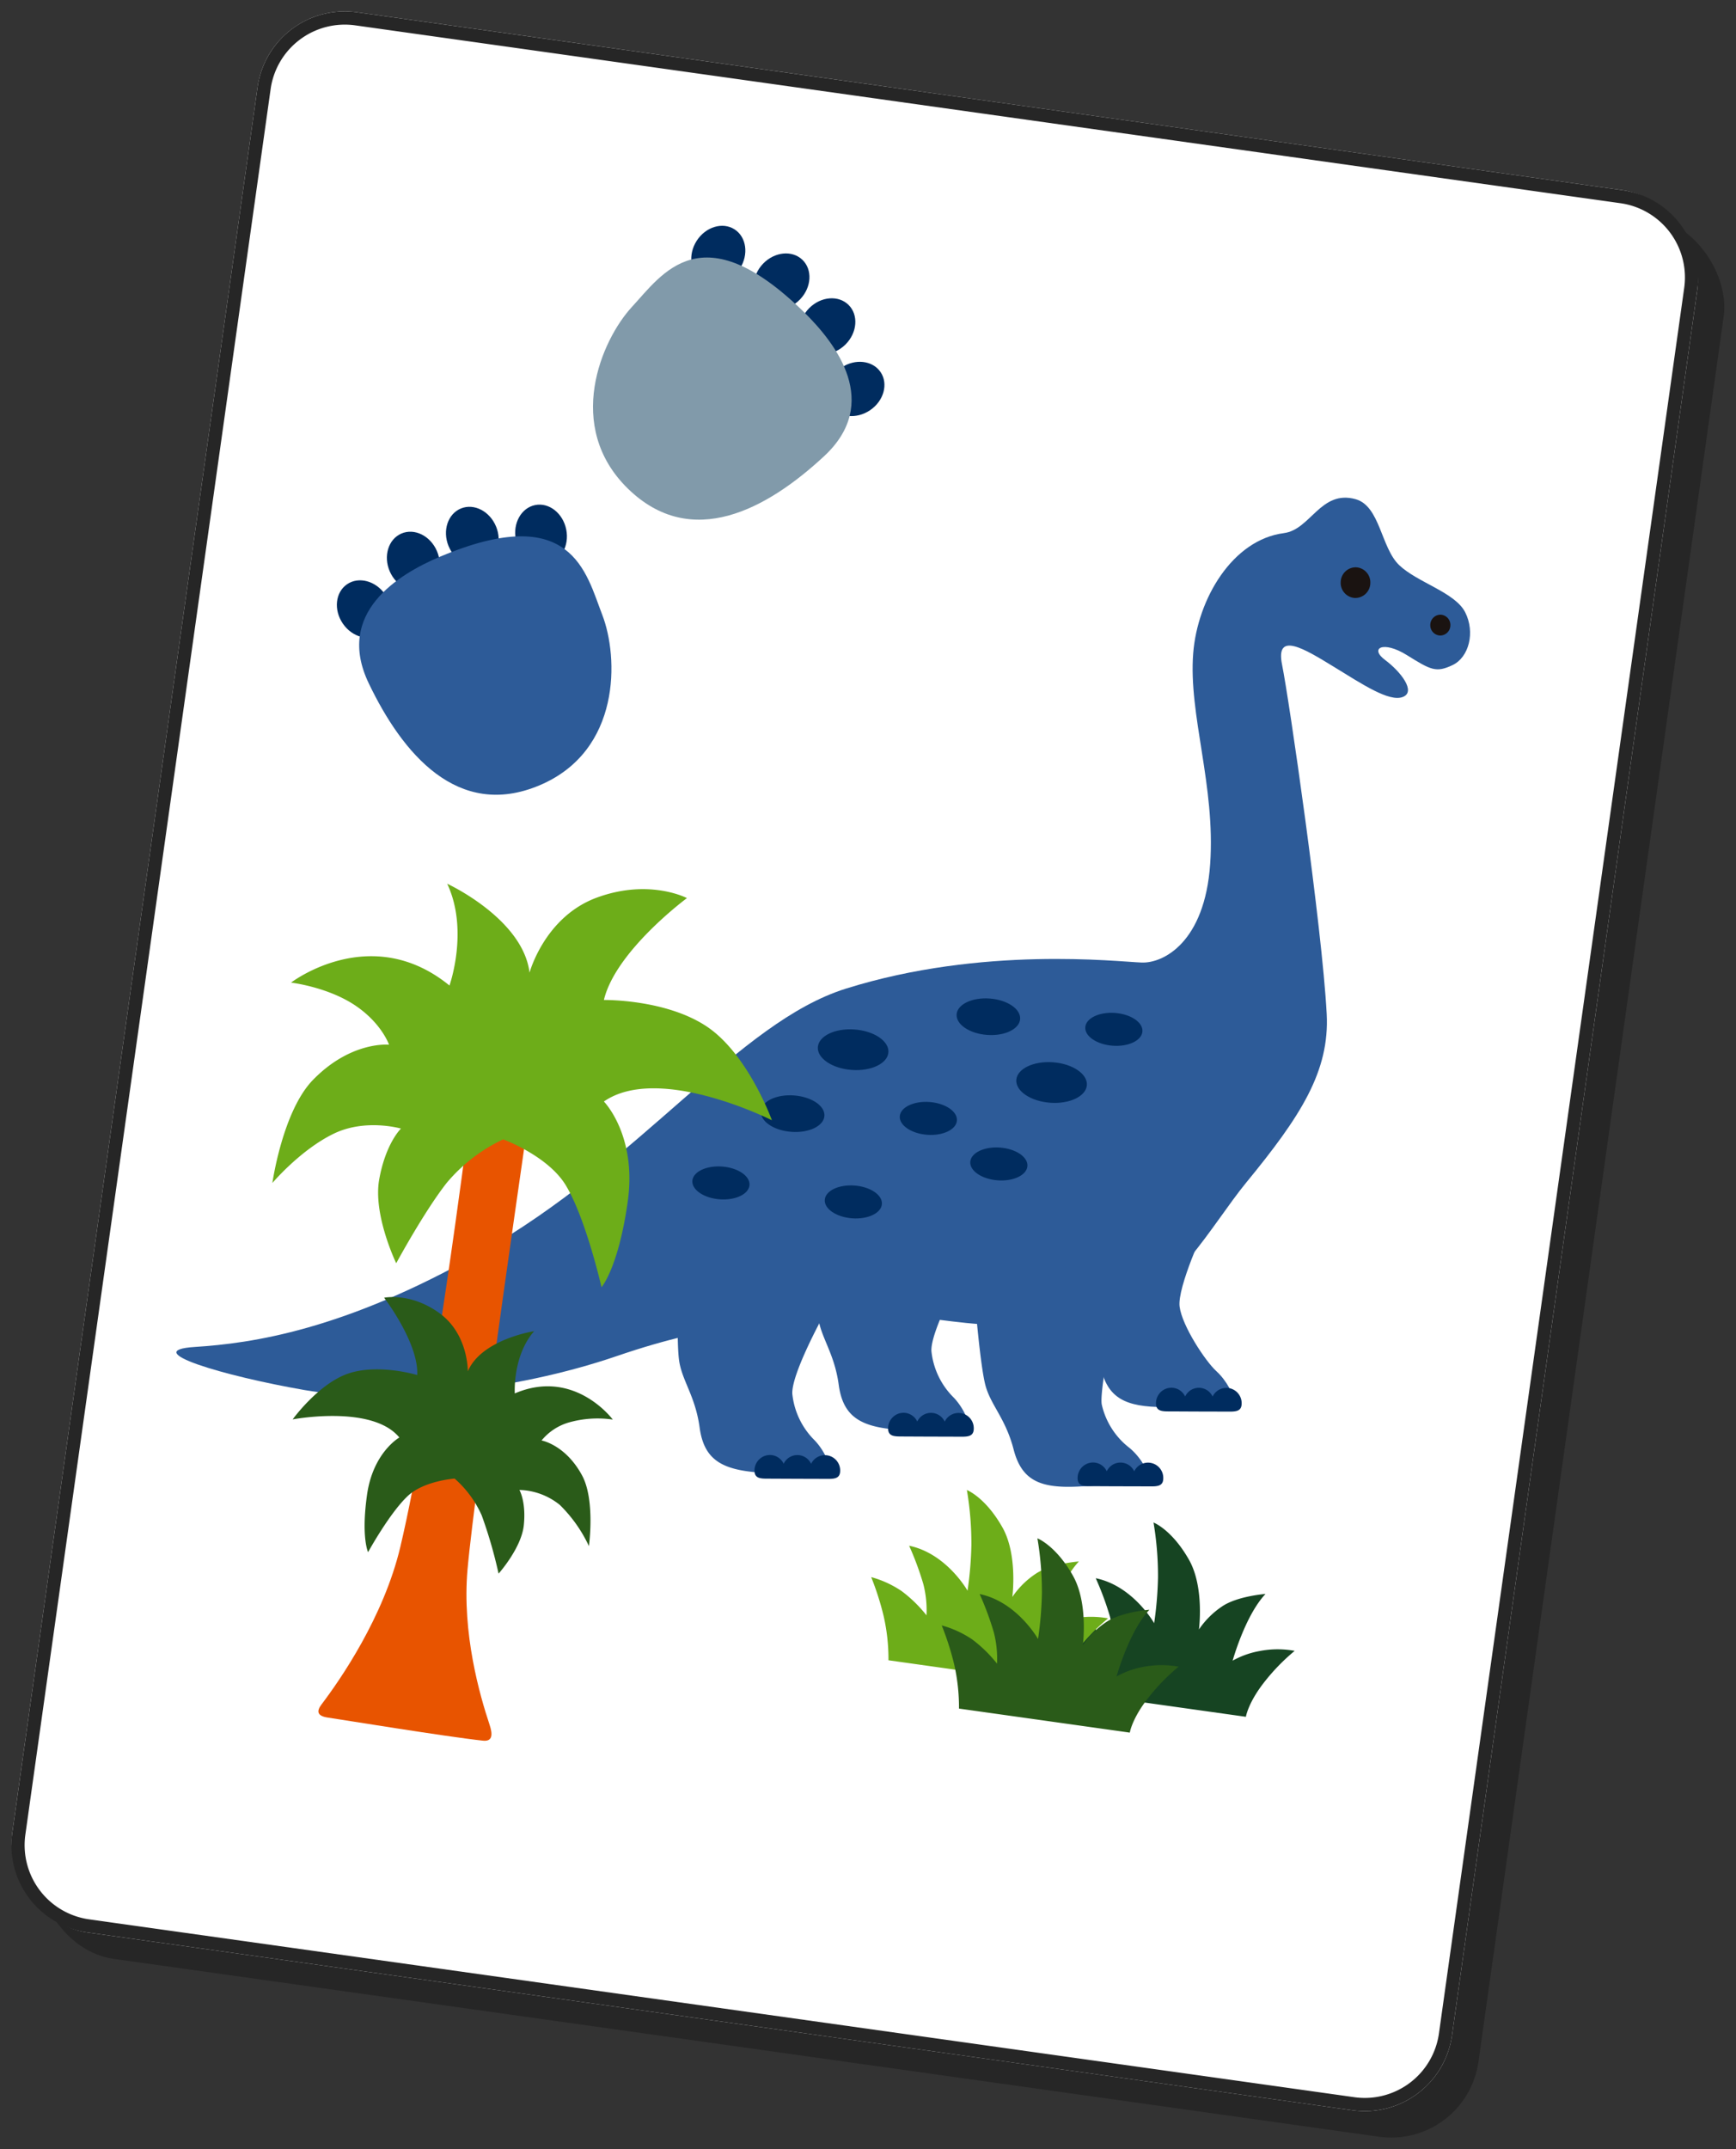
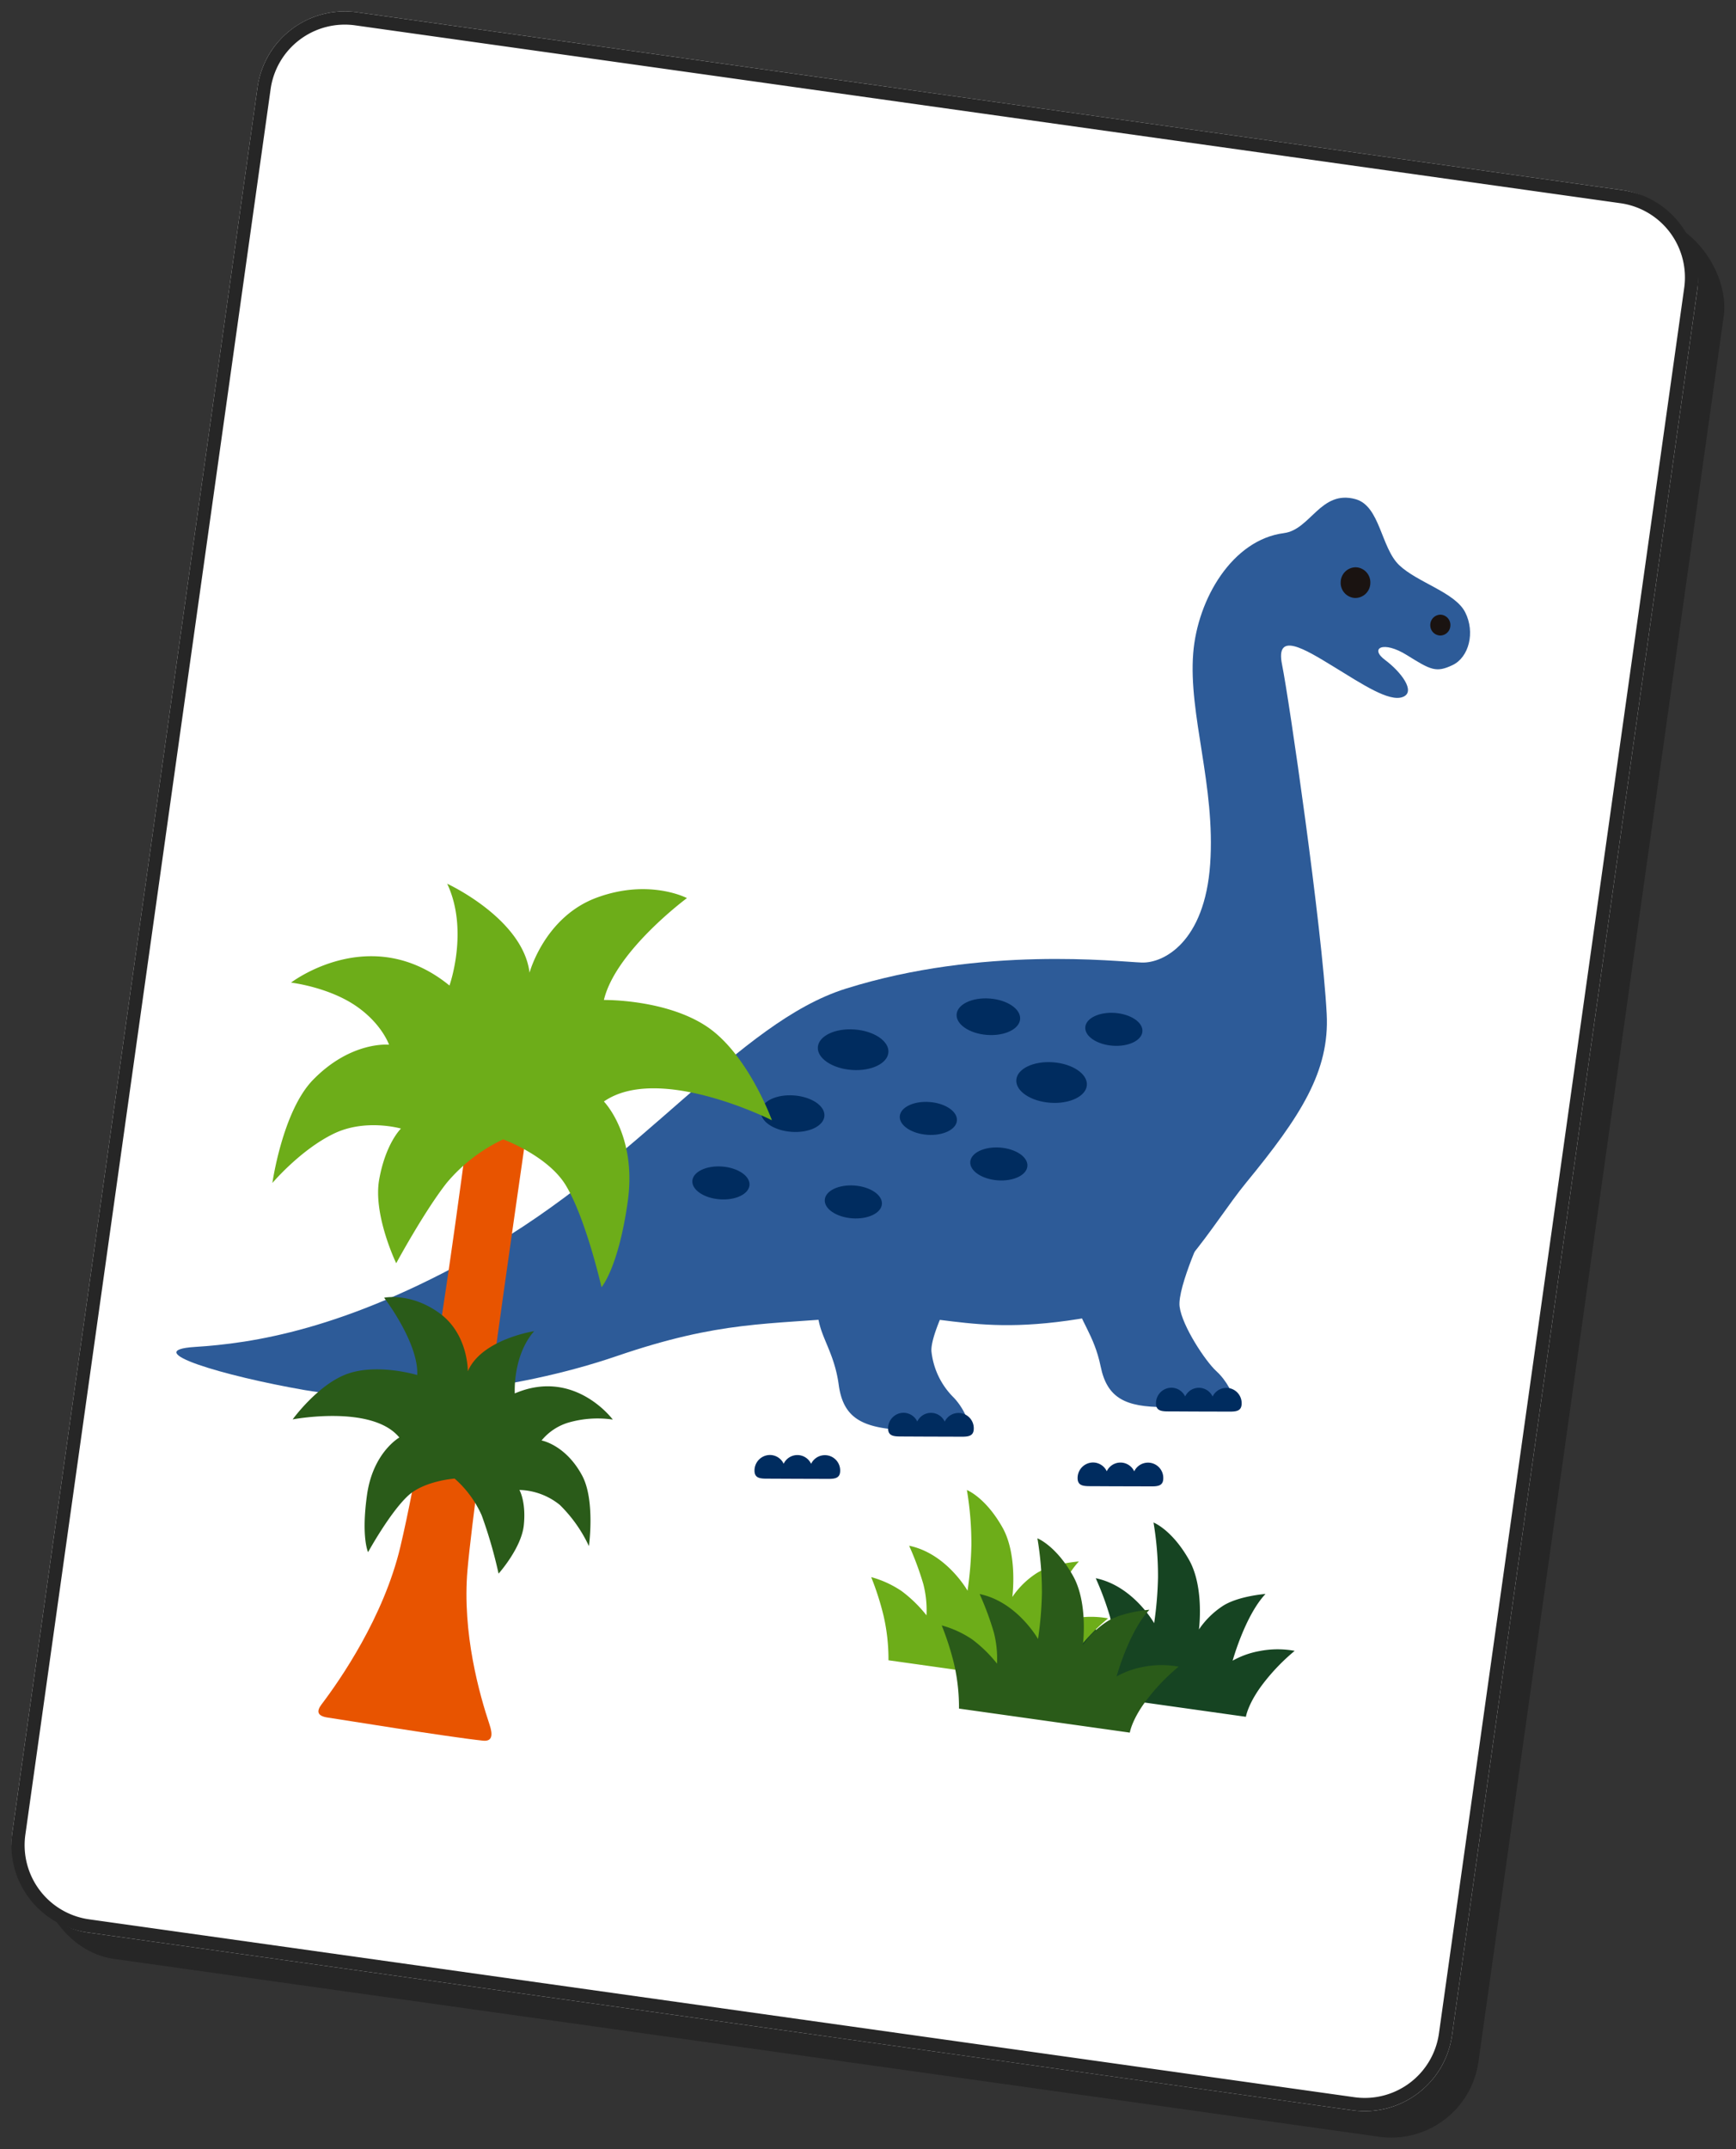
<svg xmlns="http://www.w3.org/2000/svg" width="394.025" height="487.645" viewBox="0 0 394.025 487.645">
  <rect x="0" y="0" width="394.025" height="487.645" fill="#333333" stroke="none" />
  <defs>
    <clipPath id="a">
      <rect width="287.852" height="227.167" fill="none" />
    </clipPath>
    <clipPath id="b">
-       <rect width="116.257" height="135.253" fill="none" />
-     </clipPath>
+       </clipPath>
    <clipPath id="c">
      <rect width="112.429" height="196.74" fill="none" />
    </clipPath>
    <clipPath id="d">
      <rect width="97.512" height="49.366" fill="none" />
    </clipPath>
  </defs>
  <g transform="translate(2174.025 -7771.334)">
    <rect width="330" height="440" rx="20" transform="translate(-2106.789 7777.334) rotate(8)" fill="#262626" />
    <rect width="330" height="440" rx="20" transform="translate(-2112.789 7771.334) rotate(8)" fill="#fff" />
    <path d="M20,3A17,17,0,0,0,3,20V420a17,17,0,0,0,17,17H310a17,17,0,0,0,17-17V20A17,17,0,0,0,310,3H20m0-3H310a20,20,0,0,1,20,20V420a20,20,0,0,1-20,20H20A20,20,0,0,1,0,420V20A20,20,0,0,1,20,0Z" transform="translate(-2112.789 7771.334) rotate(8)" fill="#262626" />
    <g transform="matrix(0.999, 0.035, -0.035, 0.999, -2126.875, 7875.215)">
      <g clip-path="url(#a)">
        <path d="M244.824,8.525c6-.978,7.983-10.172,15.963-8.265,5.644,1.35,6.14,10.81,10.436,14.624s12.9,5.724,15.351,10.174,1.227,10.172-2.457,12.08-4.911,1.272-10.437-1.908-8.594-1.271-4.912,1.274,7.364,6.994,4.3,8.265-9.208-2.544-15.962-6.36-13.508-7.629-11.669,0,11.17,59.2,12.9,78.845c1.143,13.013-5.077,23.42-16.96,38.972-7.272,9.519-15.928,27.176-28.474,30.335-32.293,8.128-38.68.636-58.942,3.176s-30.7,1.908-54.027,10.811-52.19,12.717-70.608,10.172-38.067-7.627-25.176-8.9S37.824,196.833,68,178.3c36.225-22.253,56.771-54.4,81.045-62.949,30.7-10.81,61.4-8.264,66.924-8.264,4.911,0,14.123-5.088,14.734-22.891s-6.14-33.7-5.524-47.688c.542-12.333,7.979-26.07,19.645-27.979" transform="translate(0 0)" fill="#2d5b98" />
        <path d="M0,2.366A2.326,2.326,0,0,0,2.283,4.728,2.325,2.325,0,0,0,4.566,2.366,2.325,2.325,0,0,0,2.283,0,2.326,2.326,0,0,0,0,2.366" transform="translate(278.751 25.795)" fill="#1a1311" />
        <path d="M0,3.487A3.426,3.426,0,0,0,3.366,6.969,3.426,3.426,0,0,0,6.731,3.487,3.428,3.428,0,0,0,3.366,0,3.428,3.428,0,0,0,0,3.487" transform="translate(258.081 15.713)" fill="#1a1311" />
-         <path d="M33.209,7.07s-6.878,13.59-6.428,18.037a17.342,17.342,0,0,0,5.431,10.331c2.36,2.305,3.772,5.524,3.723,6.787s-7.373,1.3-15.914.967S7.278,40.8,6.015,33.474,1.507,22.864.766,18.088,0,0,0,0" transform="translate(113.319 182.643)" fill="#2d5b98" />
        <path d="M33.208,7.07s-6.878,13.587-6.425,18.037a17.328,17.328,0,0,0,5.428,10.33c2.361,2.307,3.773,5.525,3.727,6.788s-7.375,1.3-15.916.965S7.277,40.8,6.015,33.472,1.509,22.861.765,18.088,0,0,0,0" transform="translate(144.542 171.842)" fill="#2d5b98" />
-         <path d="M34.629,0s-6.1,32.977-5.142,37.334a17.173,17.173,0,0,0,6.591,9.586c2.608,1.994,4.381,5.015,4.482,6.274S33.388,55.4,24.87,56.126s-12.927-.79-15.03-7.906-5.7-9.979-6.993-14.627S0,15.73,0,15.73" transform="translate(180.912 170.34)" fill="#2d5b98" />
        <path d="M30.863.35s-5.975,14.041-5.232,18.442,6.314,12.175,8.824,14.31,4.125,5.247,4.162,6.513S31.339,41.425,22.8,41.69,9.924,40.2,8.189,32.981,3,22.708,1.941,18,0,0,0,0" transform="translate(201.657 166.072)" fill="#2d5b98" />
        <path d="M3.383.4A3.467,3.467,0,0,1,6.563,2.279a3.442,3.442,0,0,1,6.23-.2A3.47,3.47,0,0,1,19.442,3.43c.054,1.951-1.506,1.892-3.43,1.955-1.158.035-4.861.154-6.231.2s-4.864.146-6.235.19C1.614,5.837.059,5.99,0,4.037A3.522,3.522,0,0,1,3.383.4" transform="translate(222.693 202.907)" fill="#002c5f" />
        <path d="M3.385.4A3.465,3.465,0,0,1,6.564,2.28a3.442,3.442,0,0,1,6.23-.2,3.469,3.469,0,0,1,6.649,1.352c.057,1.951-1.507,1.893-3.43,1.955-1.159.035-4.861.152-6.231.2s-4.864.148-6.235.192C1.616,5.839.062,5.993,0,4.039A3.525,3.525,0,0,1,3.385.4" transform="translate(205.501 220.492)" fill="#002c5f" />
        <path d="M3.385.4A3.47,3.47,0,0,1,6.564,2.281a3.443,3.443,0,0,1,6.231-.2,3.469,3.469,0,0,1,6.647,1.35c.056,1.951-1.507,1.9-3.429,1.959-1.158.035-4.861.152-6.231.2l-6.235.189C1.616,5.837.061,5.994,0,4.04A3.525,3.525,0,0,1,3.385.4" transform="translate(162.103 210.722)" fill="#002c5f" />
        <path d="M3.386.4A3.457,3.457,0,0,1,6.563,2.277a3.441,3.441,0,0,1,6.229-.2,3.472,3.472,0,0,1,6.651,1.349c.053,1.951-1.51,1.9-3.429,1.955l-6.233.2-6.234.19C1.614,5.837.06,5.991,0,4.036A3.521,3.521,0,0,1,3.386.4" transform="translate(132.122 221.362)" fill="#002c5f" />
        <path d="M0,3.868C-.081,6.154,3.084,8.135,7.077,8.289s7.285-1.572,7.371-3.863S11.363.163,7.375.01.082,1.582,0,3.868" transform="translate(174.362 116.446)" fill="#002c5f" />
        <path d="M0,4.3C-.09,6.84,3.429,9.04,7.863,9.213s8.1-1.749,8.19-4.293S12.624.181,8.194.011.1,1.76,0,4.3" transform="translate(143.131 124.544)" fill="#002c5f" />
        <path d="M0,4.3C-.089,6.842,3.431,9.043,7.863,9.214s8.1-1.751,8.19-4.293S12.625.181,8.192.011.093,1.762,0,4.3" transform="translate(188.428 130.407)" fill="#002c5f" />
        <path d="M0,3.87C-.081,6.157,3.089,8.135,7.077,8.29s7.288-1.572,7.371-3.867S11.36.163,7.373.01.083,1.582,0,3.87" transform="translate(130.722 139.99)" fill="#002c5f" />
        <path d="M0,3.483C-.074,5.543,2.778,7.325,6.367,7.465S12.926,6.046,13,3.987,10.223.148,6.635.009.076,1.424,0,3.483" transform="translate(145.916 159.95)" fill="#002c5f" />
        <path d="M0,3.483c-.077,2.06,2.776,3.841,6.366,3.982S12.925,6.046,13,3.987,10.226.148,6.638.009.077,1.424,0,3.483" transform="translate(203.661 118.722)" fill="#002c5f" />
        <path d="M0,3.481C-.074,5.54,2.778,7.325,6.37,7.463S12.928,6.046,13,3.985,10.224.149,6.637.009.076,1.428,0,3.481" transform="translate(115.717 156.694)" fill="#002c5f" />
        <path d="M0,3.481C-.073,5.54,2.778,7.323,6.37,7.462S12.928,6.046,13,3.985,10.225.149,6.638.009.077,1.426,0,3.481" transform="translate(162.273 140.405)" fill="#002c5f" />
        <path d="M0,3.482c-.075,2.06,2.776,3.841,6.367,3.98S12.927,6.045,13,3.984,10.224.148,6.638.009.076,1.426,0,3.482" transform="translate(178.631 150.179)" fill="#002c5f" />
      </g>
    </g>
    <g transform="translate(-2084.077 7812.12) rotate(8)">
      <g clip-path="url(#b)">
        <path d="M131.523,34.647c-2.793,2.524-3.311,6.507-1.157,8.9s6.176,2.28,8.972-.246,3.319-6.514,1.157-8.9-6.176-2.278-8.972.252" transform="translate(-25.572 -6.475)" fill="#002c5f" />
        <path d="M120.421,18.978c-2.261,3.011-2.013,7.021.559,8.953s6.5,1.053,8.761-1.955,2.015-7.024-.563-8.955-6.493-1.062-8.757,1.956" transform="translate(-23.558 -3.169)" fill="#002c5f" />
        <path d="M97.02,9.108c-1.576,3.418-5.226,5.1-8.151,3.753s-4.011-5.219-2.434-8.639S91.661-.883,94.585.466,98.6,5.683,97.02,9.108" transform="translate(-16.986 0)" fill="#002c5f" />
        <path d="M115.216,15.144c-2.2,3.052-6.107,4.008-8.716,2.125s-2.944-5.889-.748-8.943,6.107-4.016,8.72-2.131,2.946,5.883.744,8.949" transform="translate(-20.67 -1.036)" fill="#002c5f" />
        <path d="M108.411,18.7c8.478,6.238,20.241,18.069,9.112,31.763S90.692,75.9,74.433,63.945,63.777,31.408,69.61,22.99,82.3-.5,108.411,18.7" transform="translate(-12.63 -1.859)" fill="#819aaa" />
-         <path d="M10.609,116.081c2.537,2.782,2.67,6.8.3,8.966S4.539,126.724,2,123.941s-2.676-6.8-.293-8.972,6.362-1.673,8.905,1.112" transform="translate(0 -22.516)" fill="#002c5f" />
        <path d="M23.255,101.558c1.961,3.216,1.33,7.182-1.418,8.859s-6.571.423-8.533-2.787-1.33-7.185,1.422-8.86,6.565-.433,8.529,2.789" transform="translate(-2.411 -19.426)" fill="#002c5f" />
        <path d="M47.581,93.993c1.238,3.555,4.71,5.577,7.752,4.521s4.5-4.809,3.253-8.366-4.712-5.583-7.752-4.521-4.5,4.806-3.253,8.366" transform="translate(-9.342 -16.913)" fill="#002c5f" />
        <path d="M28.814,98.244c1.9,3.25,5.688,4.576,8.47,2.953s3.5-5.577,1.6-8.829-5.689-4.586-8.472-2.96-3.5,5.573-1.6,8.836" transform="translate(-5.5 -17.581)" fill="#002c5f" />
        <path d="M23.355,102.045c-9.038,5.393-21.883,16.039-12.124,30.738s24.264,27.9,41.6,17.558,13.731-31.363,8.736-40.3-10.374-24.6-38.209-7.994" transform="translate(-1.533 -18.775)" fill="#2d5b98" />
      </g>
    </g>
    <g transform="translate(-2103.457 7962.236) rotate(8)">
      <g clip-path="url(#c)">
        <path d="M53.482,73.641s.851,65.2-2.035,96.13c-1.533,16.341-9.348,31.819-12.728,37.872-.961,1.719-.664,2.778,1.894,2.778,2.125,0,27.411.56,35.53.285,2.2-.074,2.017-1.7.979-3.789-3.166-6.37-9.087-19.647-9.857-34.14-1.015-19.256-.507-111.652-.507-111.652L51.446,59.2Z" transform="translate(-9.064 -14.042)" fill="#e85400" />
        <path d="M35.7,28.035s2.671-13.024-3.726-22.8c0,0,18.109,5.431,21.317,17.38,0,0,1.6-13.033,12.785-19.008S86.313.888,86.313.888,71.932,15.011,70.866,26.405c0,0,13.854-2.169,23.981,2.723s17.582,19,17.582,19S85.255,38.9,74.069,49.219c0,0,8.521,6.514,8.521,21.722S79.4,91.03,79.4,91.03,73.768,76.2,68.2,69.309c-4.937-6.118-15.572-8.4-15.572-8.4A37.633,37.633,0,0,0,41.307,72.474C37.148,79.629,32.5,92.124,32.5,92.124s-6.768-10.109-6.472-18.272c.314-8.387,3.287-12.141,3.287-12.141s-8.266-1.194-14.926,3.259C7.392,69.649,2.134,78,2.134,78s.017-16.461,5.86-24.436c7.334-10.012,15.988-10.322,15.988-10.322s-2.23-4.427-8.526-7.6C8.567,32.178,0,32.385,0,32.385s15.986-16.292,35.7-4.35" transform="translate(0 0)" fill="#6dad19" />
        <path d="M67.663,148.626s-1.708-8.341,2.385-14.6c0,0-11.586,3.475-13.641,11.121,0,0-1.021-8.341-8.183-12.163s-12.954-1.736-12.954-1.736,9.2,9.033,9.885,16.329c0,0-8.865-1.389-15.346,1.741s-11.255,12.162-11.255,12.162,17.394-5.906,24.553.7c0,0-5.454,4.169-5.454,13.9S39.7,188.937,39.7,188.937s3.6-9.489,7.161-13.9c3.162-3.919,9.968-5.373,9.968-5.373a24.06,24.06,0,0,1,7.244,7.4,104.131,104.131,0,0,1,5.636,12.57s4.341-6.464,4.142-11.689c-.2-5.369-2.1-7.771-2.1-7.771a15.177,15.177,0,0,1,9.552,2.084,32.058,32.058,0,0,1,7.846,8.341s-.011-10.534-3.752-15.64c-4.691-6.408-10.229-6.606-10.229-6.606a12.537,12.537,0,0,1,5.456-4.861,23.915,23.915,0,0,1,9.891-2.085s-10.232-10.425-22.85-2.781" transform="translate(-4.401 -30.996)" fill="#2a5b19" />
      </g>
    </g>
    <g transform="translate(-1973.142 8106.837) rotate(8)">
      <g clip-path="url(#d)">
        <path d="M144.634,43.964s.025-3.287,3.183-8.627a46.152,46.152,0,0,1,5.7-7.733,21.412,21.412,0,0,0-7.924,1.167,19.574,19.574,0,0,0-5.713,3s1.374-10.527,5.281-16.03c0,0-6.122,1.324-9.267,4.085a19.377,19.377,0,0,0-4.575,5.994S131.255,16.19,126.9,10.5c-4.812-6.276-9.168-7.277-9.168-7.277A73.148,73.148,0,0,1,120.471,15.4a82.062,82.062,0,0,1,.582,10.426s-5.887-7.706-14.547-8.258a68.148,68.148,0,0,1,4.406,8.174,23.894,23.894,0,0,1,1.694,6.914,30.4,30.4,0,0,0-6.35-4.66,23.247,23.247,0,0,0-7.286-2.181,64.092,64.092,0,0,1,4.019,8.343,44.161,44.161,0,0,1,2.49,9.8Z" transform="translate(-56.002 -1.821)" fill="#164422" />
        <path d="M45.664,40.737s.024-3.289,3.182-8.627a46.124,46.124,0,0,1,5.7-7.733,21.442,21.442,0,0,0-7.925,1.165,19.62,19.62,0,0,0-5.712,3s1.373-10.527,5.28-16.029c0,0-6.12,1.324-9.267,4.086a19.357,19.357,0,0,0-4.574,5.993s-.061-9.628-4.421-15.315C23.114,1,18.757,0,18.757,0A73.173,73.173,0,0,1,21.5,12.177,81.871,81.871,0,0,1,22.082,22.6S16.2,14.894,7.535,14.343a68.131,68.131,0,0,1,4.406,8.175,23.883,23.883,0,0,1,1.694,6.914,30.325,30.325,0,0,0-6.349-4.66A23.23,23.23,0,0,0,0,22.591a64.147,64.147,0,0,1,4.02,8.343,44.122,44.122,0,0,1,2.489,9.8Z" transform="translate(0 0)" fill="#6dad19" />
        <path d="M85.686,60.54s.023-3.289,3.182-8.627a45.948,45.948,0,0,1,5.7-7.736,21.431,21.431,0,0,0-7.925,1.163,19.671,19.671,0,0,0-5.713,3S82.3,37.817,86.207,32.313c0,0-6.119,1.325-9.265,4.084a19.376,19.376,0,0,0-4.575,5.994s-.06-9.628-4.421-15.314C63.136,20.8,58.779,19.8,58.779,19.8a73.1,73.1,0,0,1,2.743,12.177A82.039,82.039,0,0,1,62.1,42.406s-5.884-7.71-14.547-8.259a67.732,67.732,0,0,1,4.406,8.176,23.939,23.939,0,0,1,1.7,6.911,30.455,30.455,0,0,0-6.349-4.661,23.251,23.251,0,0,0-7.288-2.181,64.428,64.428,0,0,1,4.021,8.343,44.057,44.057,0,0,1,2.487,9.8Z" transform="translate(-22.646 -11.174)" fill="#2a5b19" />
      </g>
    </g>
  </g>
</svg>